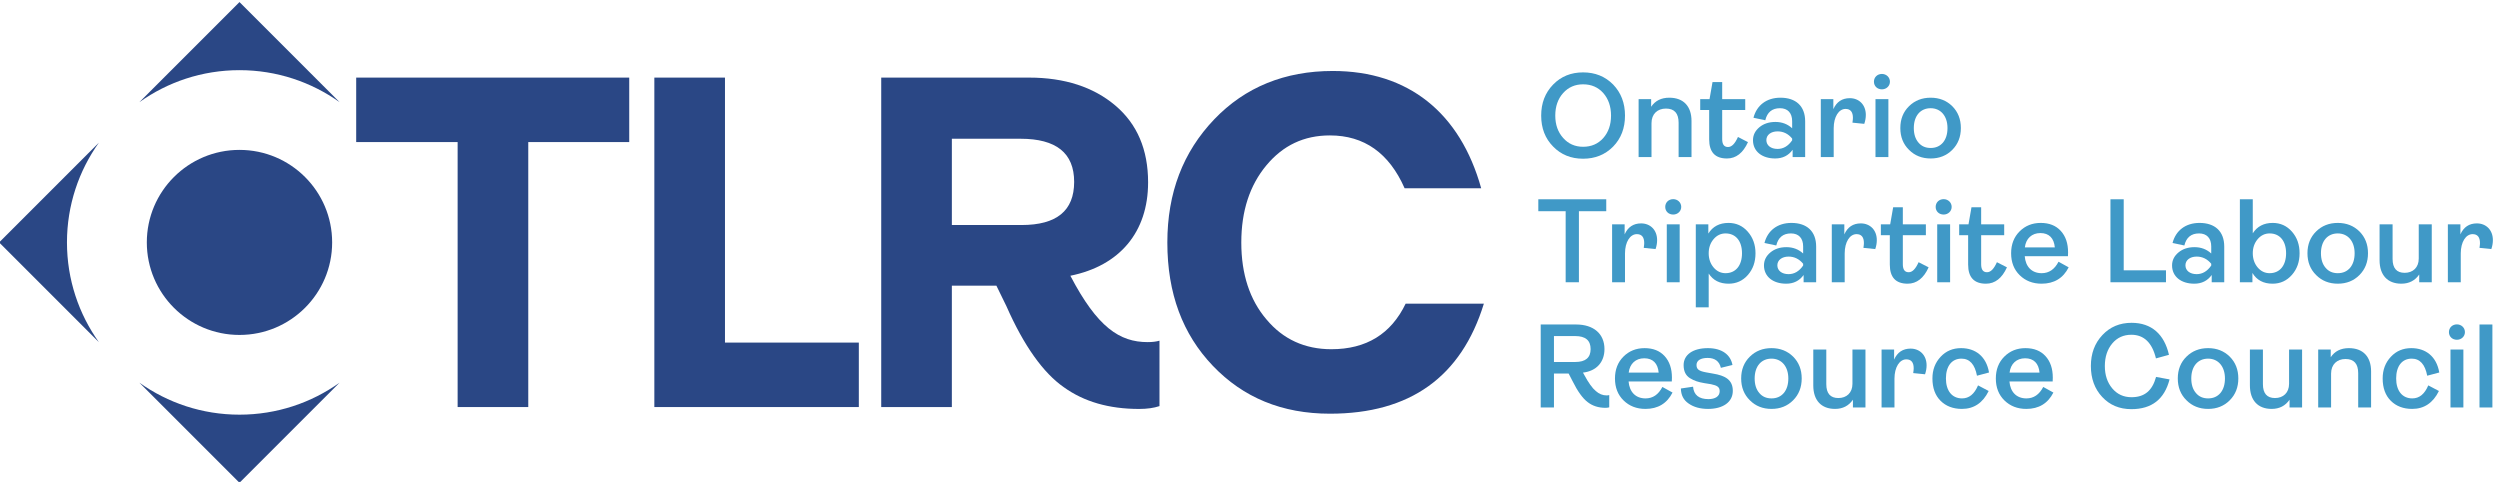
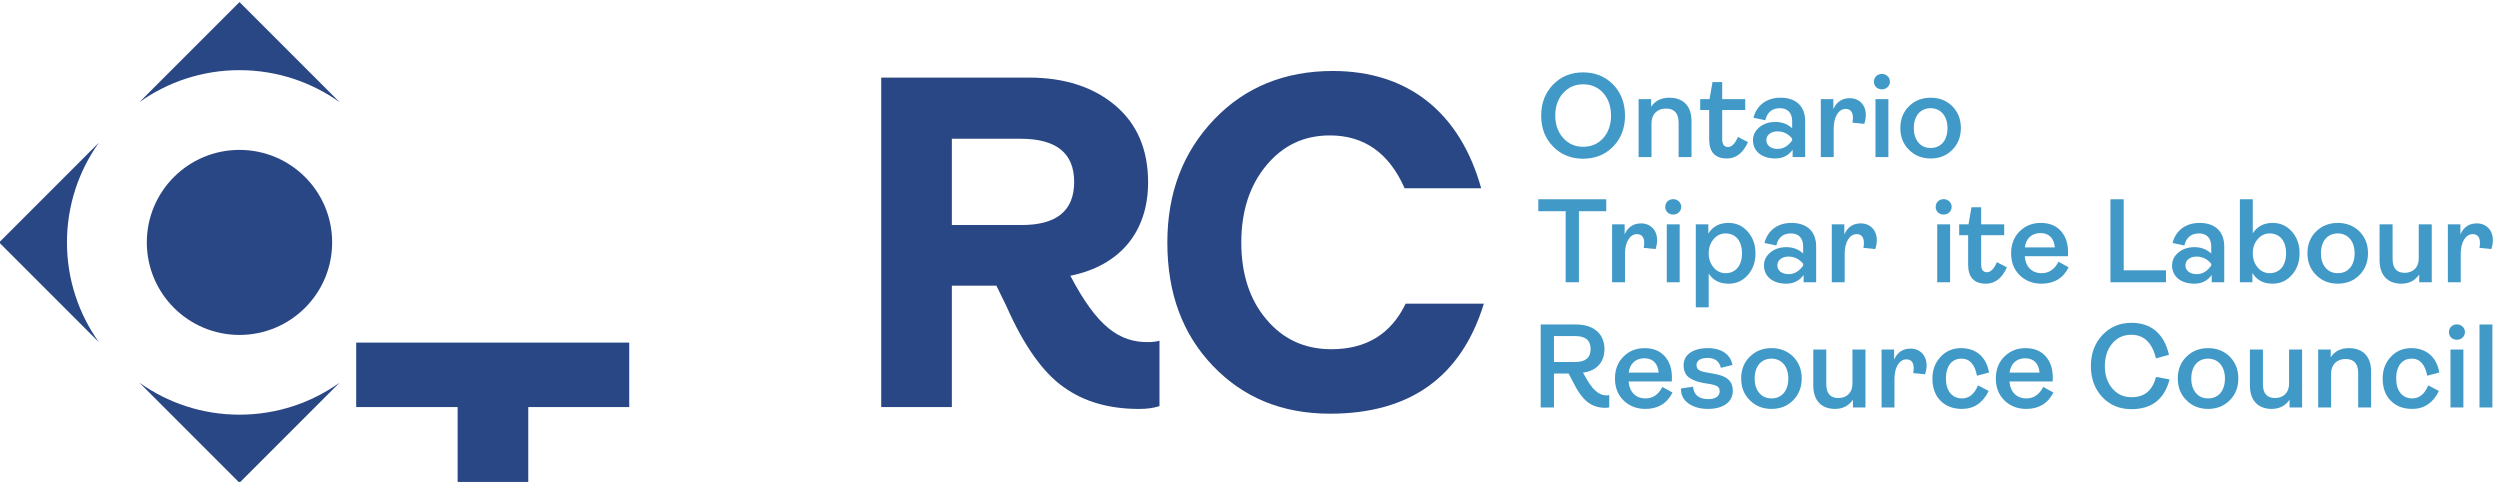
<svg xmlns="http://www.w3.org/2000/svg" version="1.1" id="svg1" width="1117.931" height="215.495" viewBox="0 0 1117.931 215.495">
  <defs id="defs1" />
  <g id="g1" transform="translate(-154.672,-154.675)">
    <g id="group-R5">
      <path id="path2" d="m 6553.48,2319 c 17.26,19.68 26.09,44.57 26.09,75.48 0,30.91 -8.83,56.2 -26.09,75.88 -17.67,19.67 -40.15,29.31 -67.86,29.31 -26.89,0 -49.37,-9.64 -67.04,-29.31 -17.66,-19.68 -26.49,-44.97 -26.49,-75.88 0,-30.51 8.83,-55.4 26.49,-75.08 17.27,-19.66 39.75,-29.7 67.04,-29.7 27.71,0 50.19,9.64 67.86,29.3 z m -67.86,-69.45 c -40.54,0 -74.26,13.65 -100.76,40.96 -26.89,27.29 -40.14,61.81 -40.14,103.97 0,42.15 13.25,76.68 40.14,104.38 26.5,27.3 60.22,40.95 100.76,40.95 40.55,0 74.28,-13.65 101.18,-40.95 26.49,-27.7 39.74,-62.23 39.74,-104.38 0,-42.16 -13.25,-76.68 -39.74,-103.97 -26.9,-27.31 -60.63,-40.96 -101.18,-40.96" style="fill:#4099c7;fill-opacity:1;fill-rule:nonzero;stroke:none" transform="matrix(0.133,0,0,-0.133,0,524.84)" />
      <path id="path3" d="m 6672.28,2255.18 v 194.7 h 42.16 v -25.69 c 13.65,20.48 34.12,30.51 61.03,30.51 47.77,0 74.67,-28.91 74.67,-78.28 v -121.24 h -43.36 v 115.21 c 0,31.72 -14.06,47.77 -42.56,47.77 -28.5,0 -48.58,-18.06 -48.58,-48.97 v -114.01 h -43.36" style="fill:#4099c7;fill-opacity:1;fill-rule:nonzero;stroke:none" transform="matrix(0.133,0,0,-0.133,0,524.84)" />
      <path id="path4" d="m 6909.53,2314.59 v 98.76 h -30.11 v 36.53 h 31.32 l 10.03,57.41 h 32.52 v -57.41 h 77.48 v -36.53 h -77.48 v -97.55 c 0,-18.07 6.43,-26.9 19.67,-26.9 12.45,0 23.29,11.24 33.33,33.72 l 33.72,-17.26 c -16.47,-36.53 -40.15,-55 -70.67,-55 -39.73,0 -59.81,21.27 -59.81,64.23" style="fill:#4099c7;fill-opacity:1;fill-rule:nonzero;stroke:none" transform="matrix(0.133,0,0,-0.133,0,524.84)" />
      <path id="path5" d="m 7188.53,2311.38 v 6.02 c -13.25,16.06 -29.7,24.09 -48.97,24.09 -22.48,0 -37.74,-12.05 -37.74,-29.3 0,-17.67 14.85,-29.72 37.74,-29.72 19.27,0 35.72,9.64 48.97,28.91 z m -131.68,0.4 c 0,17.26 7.23,31.72 21.68,43.76 14.06,11.65 32.12,17.66 53.8,17.66 22.08,0 40.95,-7.22 56.2,-21.28 v 23.7 c 0,27.69 -14.85,43.75 -40.94,43.75 -26.5,0 -42.96,-13.65 -49.39,-40.54 l -39.73,8.43 c 10.84,41.74 43.76,67.44 90.72,67.44 51.38,0 83.1,-27.7 83.1,-79.49 v -120.03 h -42.15 v 24.49 c -14.05,-19.68 -33.73,-29.31 -58.62,-29.31 -44.56,0 -74.67,24.08 -74.67,61.42" style="fill:#4099c7;fill-opacity:1;fill-rule:nonzero;stroke:none" transform="matrix(0.133,0,0,-0.133,0,524.84)" />
      <path id="path6" d="m 7284.86,2255.18 v 194.7 h 42.16 v -33.72 c 10.84,24.49 29.31,36.94 55.4,36.94 30.91,0 53.8,-22.08 53.8,-56.21 0,-9.63 -1.61,-19.67 -5.23,-30.11 l -39.74,4.01 c 1.21,8.04 1.61,13.25 1.61,16.07 0,20.06 -8.43,30.1 -24.89,30.1 -22.48,0 -39.75,-26.09 -39.75,-65.04 v -96.74 h -43.36" style="fill:#4099c7;fill-opacity:1;fill-rule:nonzero;stroke:none" transform="matrix(0.133,0,0,-0.133,0,524.84)" />
      <path id="path7" d="m 7468.72,2255.18 v 194.7 h 43.36 v -194.7 z m -5.22,253.32 c 0,14.85 11.24,26.09 26.9,26.09 14.85,0 26.9,-11.24 26.9,-26.09 0,-14.46 -12.05,-25.7 -26.9,-25.7 -15.66,0 -26.9,10.84 -26.9,25.7" style="fill:#4099c7;fill-opacity:1;fill-rule:nonzero;stroke:none" transform="matrix(0.133,0,0,-0.133,0,524.84)" />
      <path id="path8" d="m 7654.19,2285.68 c 17.26,0 30.92,6.03 41.36,18.07 10.02,12.05 15.25,28.51 15.25,48.98 0,40.55 -22.88,66.64 -56.61,66.64 -34.12,0 -56.6,-25.29 -56.6,-66.64 0,-20.47 5.21,-36.93 15.65,-48.98 10.04,-12.04 23.69,-18.07 40.95,-18.07 z m 0,-35.32 c -29.31,0 -53.39,9.63 -72.66,28.91 -19.68,19.26 -29.3,43.75 -29.3,73.46 0,29.71 9.62,54.19 29.3,73.47 19.27,18.87 43.35,28.5 72.66,28.5 29.3,0 53.4,-9.63 72.66,-28.5 19.27,-19.28 28.91,-43.76 28.91,-73.47 0,-29.71 -9.64,-54.2 -28.91,-73.46 -19.26,-19.28 -43.36,-28.91 -72.66,-28.91" style="fill:#4099c7;fill-opacity:1;fill-rule:nonzero;stroke:none" transform="matrix(0.133,0,0,-0.133,0,524.84)" />
      <path id="path9" d="m 6427.01,1834.18 v 238.87 h -91.93 v 40.14 h 228.43 v -40.14 h -91.94 v -238.87 h -44.56" style="fill:#4099c7;fill-opacity:1;fill-rule:nonzero;stroke:none" transform="matrix(0.133,0,0,-0.133,0,524.84)" />
      <path id="path10" d="m 6583.16,1834.18 v 194.71 h 42.16 v -33.72 c 10.84,24.49 29.31,36.93 55.4,36.93 30.91,0 53.8,-22.08 53.8,-56.2 0,-9.64 -1.61,-19.68 -5.22,-30.12 l -39.75,4.01 c 1.21,8.04 1.61,13.26 1.61,16.07 0,20.07 -8.43,30.11 -24.89,30.11 -22.48,0 -39.75,-26.1 -39.75,-65.04 v -96.75 h -43.36" style="fill:#4099c7;fill-opacity:1;fill-rule:nonzero;stroke:none" transform="matrix(0.133,0,0,-0.133,0,524.84)" />
      <path id="path11" d="m 6767.02,1834.18 v 194.71 h 43.36 v -194.71 z m -5.21,253.32 c 0,14.85 11.24,26.09 26.89,26.09 14.85,0 26.9,-11.24 26.9,-26.09 0,-14.45 -12.05,-25.69 -26.9,-25.69 -15.65,0 -26.89,10.84 -26.89,25.69" style="fill:#4099c7;fill-opacity:1;fill-rule:nonzero;stroke:none" transform="matrix(0.133,0,0,-0.133,0,524.84)" />
      <path id="path12" d="m 7019.93,1931.74 c 0,41.35 -21.28,66.64 -55.4,66.64 -15.66,0 -29.31,-6.43 -40.15,-19.28 -10.84,-12.84 -16.46,-28.49 -16.46,-47.36 0,-18.88 5.62,-34.93 16.46,-47.78 10.84,-12.85 24.49,-19.27 40.15,-19.27 34.12,0 55.4,25.69 55.4,67.05 z m -155.37,-181.87 v 279.02 h 42.16 v -30.91 c 14.85,23.68 37.33,35.72 67.84,35.72 25.69,0 47.37,-9.63 64.64,-29.31 17.26,-19.66 26.09,-43.76 26.09,-72.65 0,-29.31 -8.43,-53.4 -25.69,-73.07 -17.27,-19.68 -38.94,-29.3 -64.63,-29.3 -30.12,0 -52.2,11.24 -67.05,34.12 v -113.62 h -43.36" style="fill:#4099c7;fill-opacity:1;fill-rule:nonzero;stroke:none" transform="matrix(0.133,0,0,-0.133,0,524.84)" />
      <path id="path13" d="m 7225.47,1890.38 v 6.03 c -13.25,16.05 -29.71,24.09 -48.98,24.09 -22.48,0 -37.74,-12.05 -37.74,-29.31 0,-17.66 14.85,-29.72 37.74,-29.72 19.27,0 35.73,9.64 48.98,28.91 z m -131.68,0.4 c 0,17.27 7.22,31.72 21.68,43.76 14.05,11.65 32.12,17.67 53.8,17.67 22.08,0 40.94,-7.23 56.2,-21.28 v 23.69 c 0,27.69 -14.86,43.76 -40.95,43.76 -26.49,0 -42.96,-13.65 -49.38,-40.55 l -39.74,8.43 c 10.84,41.75 43.76,67.44 90.72,67.44 51.39,0 83.11,-27.69 83.11,-79.48 v -120.04 h -42.16 v 24.49 c -14.04,-19.68 -33.72,-29.3 -58.61,-29.3 -44.56,0 -74.67,24.08 -74.67,61.41" style="fill:#4099c7;fill-opacity:1;fill-rule:nonzero;stroke:none" transform="matrix(0.133,0,0,-0.133,0,524.84)" />
      <path id="path14" d="m 7321.8,1834.18 v 194.71 h 42.15 v -33.72 c 10.84,24.49 29.31,36.93 55.4,36.93 30.91,0 53.8,-22.08 53.8,-56.2 0,-9.64 -1.61,-19.68 -5.22,-30.12 l -39.75,4.01 c 1.21,8.04 1.61,13.26 1.61,16.07 0,20.07 -8.42,30.11 -24.89,30.11 -22.48,0 -39.74,-26.1 -39.74,-65.04 v -96.75 h -43.36" style="fill:#4099c7;fill-opacity:1;fill-rule:nonzero;stroke:none" transform="matrix(0.133,0,0,-0.133,0,524.84)" />
-       <path id="path15" d="m 7516.89,1893.59 v 98.76 h -30.1 v 36.54 h 31.31 l 10.03,57.41 h 32.52 v -57.41 h 77.48 v -36.54 h -77.48 v -97.55 c 0,-18.06 6.43,-26.9 19.67,-26.9 12.45,0 23.29,11.24 33.33,33.72 l 33.72,-17.25 c -16.46,-36.54 -40.14,-55 -70.66,-55 -39.74,0 -59.82,21.26 -59.82,64.22" style="fill:#4099c7;fill-opacity:1;fill-rule:nonzero;stroke:none" transform="matrix(0.133,0,0,-0.133,0,524.84)" />
      <path id="path16" d="m 7676.26,1834.18 v 194.71 h 43.36 v -194.71 z m -5.22,253.32 c 0,14.85 11.24,26.09 26.9,26.09 14.85,0 26.9,-11.24 26.9,-26.09 0,-14.45 -12.05,-25.69 -26.9,-25.69 -15.66,0 -26.9,10.84 -26.9,25.69" style="fill:#4099c7;fill-opacity:1;fill-rule:nonzero;stroke:none" transform="matrix(0.133,0,0,-0.133,0,524.84)" />
      <path id="path17" d="m 7780.22,1893.59 v 98.76 h -30.1 v 36.54 h 31.31 l 10.03,57.41 h 32.52 v -57.41 h 77.48 v -36.54 h -77.48 v -97.55 c 0,-18.06 6.43,-26.9 19.67,-26.9 12.45,0 23.29,11.24 33.33,33.72 l 33.72,-17.25 c -16.46,-36.54 -40.14,-55 -70.66,-55 -39.74,0 -59.82,21.26 -59.82,64.22" style="fill:#4099c7;fill-opacity:1;fill-rule:nonzero;stroke:none" transform="matrix(0.133,0,0,-0.133,0,524.84)" />
      <path id="path18" d="m 7970.91,1951.41 h 100.77 c -2.81,30.9 -19.28,48.17 -48.59,48.17 -28.49,0 -48.57,-18.07 -52.18,-48.17 z m 147.33,-67.04 c -18.47,-36.54 -48.97,-55 -91.13,-55 -29.71,0 -54.19,9.62 -73.47,28.49 -19.27,18.88 -28.9,43.36 -28.9,73.88 0,30.11 9.63,54.59 28.5,73.46 18.88,18.87 42.56,28.5 71.07,28.5 28.5,0 50.98,-8.83 67.44,-26.89 16.46,-18.07 24.49,-42.15 24.49,-72.27 0,-6.83 0,-10.84 -0.4,-12.84 h -145.33 c 2.81,-35.33 23.69,-57.01 57.01,-57.01 24.48,0 43.35,12.85 56.6,38.54 l 34.12,-18.86" style="fill:#4099c7;fill-opacity:1;fill-rule:nonzero;stroke:none" transform="matrix(0.133,0,0,-0.133,0,524.84)" />
      <path id="path19" d="m 8258.73,1834.18 v 279.01 h 44.56 v -238.86 h 142.12 v -40.15 h -186.68" style="fill:#4099c7;fill-opacity:1;fill-rule:nonzero;stroke:none" transform="matrix(0.133,0,0,-0.133,0,524.84)" />
      <path id="path20" d="m 8597.55,1890.38 v 6.03 c -13.25,16.05 -29.71,24.09 -48.98,24.09 -22.48,0 -37.74,-12.05 -37.74,-29.31 0,-17.66 14.85,-29.72 37.74,-29.72 19.27,0 35.73,9.64 48.98,28.91 z m -131.68,0.4 c 0,17.27 7.22,31.72 21.68,43.76 14.05,11.65 32.12,17.67 53.8,17.67 22.08,0 40.94,-7.23 56.2,-21.28 v 23.69 c 0,27.69 -14.86,43.76 -40.95,43.76 -26.49,0 -42.96,-13.65 -49.38,-40.55 l -39.74,8.43 c 10.84,41.75 43.76,67.44 90.72,67.44 51.39,0 83.11,-27.69 83.11,-79.48 v -120.04 h -42.16 v 24.49 c -14.04,-19.68 -33.72,-29.3 -58.6,-29.3 -44.57,0 -74.68,24.08 -74.68,61.41" style="fill:#4099c7;fill-opacity:1;fill-rule:nonzero;stroke:none" transform="matrix(0.133,0,0,-0.133,0,524.84)" />
      <path id="path21" d="m 8849.25,1931.74 c 0,41.35 -21.28,66.64 -55.4,66.64 -15.67,0 -29.31,-6.43 -40.15,-19.28 -10.84,-12.84 -16.46,-28.49 -16.46,-47.36 0,-18.88 5.62,-34.93 16.46,-47.78 10.84,-12.85 24.48,-19.27 40.15,-19.27 34.12,0 55.4,25.69 55.4,67.05 z m -113.22,-66.24 v -31.32 h -42.15 v 279.01 h 43.36 v -114.41 c 14.85,23.28 37.33,34.92 67.05,34.92 25.69,0 47.36,-9.63 64.62,-29.31 17.27,-19.66 25.7,-43.76 25.7,-72.65 0,-28.91 -8.43,-53 -25.7,-72.67 -17.26,-19.68 -38.93,-29.7 -65.03,-29.7 -30.91,0 -53.39,12.04 -67.85,36.13" style="fill:#4099c7;fill-opacity:1;fill-rule:nonzero;stroke:none" transform="matrix(0.133,0,0,-0.133,0,524.84)" />
      <path id="path22" d="m 9023.06,1864.69 c 17.26,0 30.91,6.02 41.35,18.06 10.03,12.05 15.26,28.51 15.26,48.99 0,40.54 -22.88,66.64 -56.61,66.64 -34.13,0 -56.61,-25.29 -56.61,-66.64 0,-20.48 5.22,-36.94 15.66,-48.99 10.04,-12.04 23.69,-18.06 40.95,-18.06 z m 0,-35.32 c -29.31,0 -53.39,9.62 -72.66,28.9 -19.68,19.27 -29.31,43.75 -29.31,73.47 0,29.71 9.63,54.19 29.31,73.46 19.27,18.87 43.35,28.5 72.66,28.5 29.3,0 53.39,-9.63 72.66,-28.5 19.27,-19.27 28.91,-43.75 28.91,-73.46 0,-29.72 -9.64,-54.2 -28.91,-73.47 -19.27,-19.28 -43.36,-28.9 -72.66,-28.9" style="fill:#4099c7;fill-opacity:1;fill-rule:nonzero;stroke:none" transform="matrix(0.133,0,0,-0.133,0,524.84)" />
      <path id="path23" d="m 9163.55,1908.05 v 120.84 h 43.76 v -116.43 c 0,-30.91 13.66,-46.56 40.55,-46.56 27.7,0 47.37,17.65 47.37,47.77 v 115.22 h 43.76 v -194.71 h -42.16 v 26.09 c -14.05,-20.47 -34.12,-30.9 -60.21,-30.9 -46.57,0 -73.07,29.3 -73.07,78.68" style="fill:#4099c7;fill-opacity:1;fill-rule:nonzero;stroke:none" transform="matrix(0.133,0,0,-0.133,0,524.84)" />
      <path id="path24" d="m 9393.16,1834.18 v 194.71 h 42.16 v -33.72 c 10.84,24.49 29.31,36.93 55.4,36.93 30.91,0 53.8,-22.08 53.8,-56.2 0,-9.64 -1.61,-19.68 -5.22,-30.12 l -39.75,4.01 c 1.21,8.04 1.61,13.26 1.61,16.07 0,20.07 -8.43,30.11 -24.89,30.11 -22.48,0 -39.75,-26.1 -39.75,-65.04 v -96.75 h -43.36" style="fill:#4099c7;fill-opacity:1;fill-rule:nonzero;stroke:none" transform="matrix(0.133,0,0,-0.133,0,524.84)" />
      <path id="path25" d="m 6387.66,1653.25 v -87.11 h 71.87 c 34.12,0 51.39,14.45 51.39,43.35 0,29.3 -17.27,43.76 -51.8,43.76 z m 185.88,-198.32 v -41.35 c -4.82,-1.2 -8.83,-1.6 -12.45,-1.6 -23.68,0 -43.76,6.41 -60.21,19.26 -16.47,12.45 -33.72,36.14 -50.99,71.06 l -12.85,24.89 h -49.38 v -114.01 h -44.56 v 279.02 h 118.83 c 59.02,0 95.55,-31.33 95.55,-82.71 0,-43.75 -26.9,-73.87 -72.26,-79.08 l 4.42,-8.03 c 14.05,-26.1 26.89,-44.16 38.53,-53.8 11.24,-10.04 23.29,-14.85 36.54,-14.85 3.61,0 6.42,0.4 8.83,1.2" style="fill:#4099c7;fill-opacity:1;fill-rule:nonzero;stroke:none" transform="matrix(0.133,0,0,-0.133,0,524.84)" />
      <path id="path26" d="m 6638.96,1530.41 h 100.78 c -2.82,30.9 -19.28,48.17 -48.59,48.17 -28.49,0 -48.57,-18.07 -52.19,-48.17 z m 147.34,-67.05 c -18.47,-36.53 -48.98,-55 -91.13,-55 -29.71,0 -54.19,9.63 -73.47,28.5 -19.27,18.88 -28.9,43.36 -28.9,73.88 0,30.1 9.63,54.59 28.5,73.46 18.87,18.87 42.56,28.5 71.06,28.5 28.5,0 50.99,-8.83 67.44,-26.89 16.47,-18.07 24.5,-42.15 24.5,-72.27 0,-6.83 0,-10.84 -0.4,-12.84 h -145.34 c 2.82,-35.33 23.69,-57.01 57.01,-57.01 24.49,0 43.35,12.85 56.61,38.54 l 34.12,-18.87" style="fill:#4099c7;fill-opacity:1;fill-rule:nonzero;stroke:none" transform="matrix(0.133,0,0,-0.133,0,524.84)" />
      <path id="path27" d="m 6840.47,1426.43 c -17.26,11.64 -25.69,28.5 -26.1,50.58 l 40.96,6.02 c 2.4,-27.7 19.67,-41.75 51.79,-41.75 22.48,0 37.73,9.23 37.73,26.5 0,14.05 -8.03,19.27 -29.3,23.68 l -22.48,3.61 c -20.88,3.62 -33.33,7.63 -47.78,16.47 -14.45,8.83 -21.68,23.28 -21.68,44.16 0,34.92 31.31,57 81.5,57 48.17,0 76.68,-22.88 82.7,-56.6 l -38.94,-9.64 c -5.22,22.08 -20.07,33.32 -44.56,33.32 -23.7,0 -37.34,-8.83 -37.34,-23.68 0,-14.86 8.43,-20.48 32.52,-24.89 l 22.48,-4.02 c 41.75,-6.82 67.04,-20.88 67.04,-58.21 0,-38.14 -33.72,-60.62 -83.1,-60.62 -26.5,0 -48.18,6.02 -65.44,18.07" style="fill:#4099c7;fill-opacity:1;fill-rule:nonzero;stroke:none" transform="matrix(0.133,0,0,-0.133,0,524.84)" />
      <path id="path28" d="m 7119.07,1443.69 c 17.27,0 30.92,6.02 41.36,18.06 10.03,12.05 15.25,28.51 15.25,48.99 0,40.54 -22.88,66.64 -56.61,66.64 -34.12,0 -56.6,-25.3 -56.6,-66.64 0,-20.48 5.21,-36.94 15.65,-48.99 10.04,-12.04 23.7,-18.06 40.95,-18.06 z m 0,-35.33 c -29.31,0 -53.39,9.63 -72.66,28.91 -19.67,19.27 -29.3,43.75 -29.3,73.47 0,29.7 9.63,54.19 29.3,73.46 19.27,18.87 43.35,28.5 72.66,28.5 29.31,0 53.4,-9.63 72.67,-28.5 19.26,-19.27 28.9,-43.76 28.9,-73.46 0,-29.72 -9.64,-54.2 -28.9,-73.47 -19.27,-19.28 -43.36,-28.91 -72.67,-28.91" style="fill:#4099c7;fill-opacity:1;fill-rule:nonzero;stroke:none" transform="matrix(0.133,0,0,-0.133,0,524.84)" />
      <path id="path29" d="m 7259.57,1487.05 v 120.84 h 43.76 v -116.43 c 0,-30.91 13.65,-46.56 40.55,-46.56 27.69,0 47.37,17.65 47.37,47.77 v 115.22 h 43.76 v -194.71 h -42.16 v 26.09 c -14.05,-20.47 -34.12,-30.91 -60.21,-30.91 -46.58,0 -73.07,29.31 -73.07,78.69" style="fill:#4099c7;fill-opacity:1;fill-rule:nonzero;stroke:none" transform="matrix(0.133,0,0,-0.133,0,524.84)" />
      <path id="path30" d="m 7489.18,1413.18 v 194.71 h 42.16 v -33.73 c 10.84,24.5 29.3,36.94 55.4,36.94 30.91,0 53.8,-22.08 53.8,-56.2 0,-9.64 -1.62,-19.68 -5.23,-30.12 l -39.74,4.01 c 1.21,8.04 1.61,13.26 1.61,16.07 0,20.07 -8.43,30.11 -24.9,30.11 -22.48,0 -39.74,-26.1 -39.74,-65.04 v -96.75 h -43.36" style="fill:#4099c7;fill-opacity:1;fill-rule:nonzero;stroke:none" transform="matrix(0.133,0,0,-0.133,0,524.84)" />
      <path id="path31" d="m 7687.48,1435.66 c -18.07,18.07 -27.3,42.96 -27.3,75.08 0,29.3 9.23,53.39 27.7,73.05 18.07,19.28 40.95,28.91 68.65,28.91 48.18,0 84.71,-27.7 93.94,-81.89 l -40.55,-10.84 c -7.23,38.13 -24.48,57.41 -52.19,57.41 -32.52,0 -52.18,-25.3 -52.18,-66.64 0,-41.36 20.47,-67.05 54.19,-67.05 23.69,0 41.35,14.45 53.79,43.76 l 35.74,-18.87 c -19.67,-40.15 -49.78,-60.22 -89.93,-60.22 -29.7,0 -53.79,9.23 -71.86,27.3" style="fill:#4099c7;fill-opacity:1;fill-rule:nonzero;stroke:none" transform="matrix(0.133,0,0,-0.133,0,524.84)" />
      <path id="path32" d="m 7919.51,1530.41 h 100.77 c -2.81,30.9 -19.28,48.17 -48.58,48.17 -28.5,0 -48.58,-18.07 -52.19,-48.17 z m 147.33,-67.05 c -18.46,-36.53 -48.97,-55 -91.12,-55 -29.72,0 -54.2,9.63 -73.48,28.5 -19.26,18.88 -28.89,43.36 -28.89,73.88 0,30.1 9.63,54.59 28.49,73.46 18.88,18.87 42.56,28.5 71.07,28.5 28.5,0 50.99,-8.83 67.44,-26.89 16.47,-18.07 24.49,-42.15 24.49,-72.27 0,-6.83 0,-10.84 -0.4,-12.84 h -145.33 c 2.81,-35.33 23.69,-57.01 57.01,-57.01 24.48,0 43.35,12.85 56.6,38.54 l 34.12,-18.87" style="fill:#4099c7;fill-opacity:1;fill-rule:nonzero;stroke:none" transform="matrix(0.133,0,0,-0.133,0,524.84)" />
      <path id="path33" d="m 8231.01,1448.51 c -25.29,26.9 -38.13,61.82 -38.13,103.98 0,42.14 12.84,76.67 38.94,104.37 25.7,27.31 58.21,40.96 97.95,40.96 67.05,0 110,-38.55 125.66,-107.6 l -43.75,-12.04 c -12.85,52.99 -40.56,79.49 -82.71,79.49 -26.09,0 -47.77,-9.64 -64.23,-29.31 -16.46,-19.67 -24.89,-44.97 -24.89,-75.87 0,-30.51 8.43,-55.41 24.89,-75.08 16.46,-19.67 38.14,-29.71 64.63,-29.71 43.36,0 69.86,21.28 82.71,68.25 l 45.36,-8.43 c -17.27,-66.64 -59.81,-99.97 -128.47,-99.97 -39.74,0 -72.66,13.66 -97.96,40.96" style="fill:#4099c7;fill-opacity:1;fill-rule:nonzero;stroke:none" transform="matrix(0.133,0,0,-0.133,0,524.84)" />
      <path id="path34" d="m 8587.08,1443.69 c 17.26,0 30.92,6.02 41.36,18.06 10.03,12.05 15.25,28.51 15.25,48.99 0,40.54 -22.88,66.64 -56.61,66.64 -34.12,0 -56.6,-25.3 -56.6,-66.64 0,-20.48 5.21,-36.94 15.65,-48.99 10.04,-12.04 23.69,-18.06 40.95,-18.06 z m 0,-35.33 c -29.31,0 -53.39,9.63 -72.66,28.91 -19.68,19.27 -29.3,43.75 -29.3,73.47 0,29.7 9.62,54.19 29.3,73.46 19.27,18.87 43.35,28.5 72.66,28.5 29.31,0 53.4,-9.63 72.66,-28.5 19.27,-19.27 28.91,-43.76 28.91,-73.46 0,-29.72 -9.64,-54.2 -28.91,-73.47 -19.26,-19.28 -43.35,-28.91 -72.66,-28.91" style="fill:#4099c7;fill-opacity:1;fill-rule:nonzero;stroke:none" transform="matrix(0.133,0,0,-0.133,0,524.84)" />
      <path id="path35" d="m 8727.58,1487.05 v 120.84 h 43.76 v -116.43 c 0,-30.91 13.65,-46.56 40.54,-46.56 27.7,0 47.38,17.65 47.38,47.77 v 115.22 h 43.76 v -194.71 h -42.16 v 26.09 c -14.05,-20.47 -34.12,-30.91 -60.22,-30.91 -46.57,0 -73.06,29.31 -73.06,78.69" style="fill:#4099c7;fill-opacity:1;fill-rule:nonzero;stroke:none" transform="matrix(0.133,0,0,-0.133,0,524.84)" />
      <path id="path36" d="m 8957.19,1413.18 v 194.71 h 42.15 v -25.7 c 13.66,20.48 34.13,30.51 61.03,30.51 47.77,0 74.67,-28.91 74.67,-78.28 v -121.24 h -43.36 v 115.21 c 0,31.72 -14.05,47.78 -42.56,47.78 -28.5,0 -48.57,-18.07 -48.57,-48.98 v -114.01 h -43.36" style="fill:#4099c7;fill-opacity:1;fill-rule:nonzero;stroke:none" transform="matrix(0.133,0,0,-0.133,0,524.84)" />
      <path id="path37" d="m 9201.27,1435.66 c -18.07,18.07 -27.3,42.96 -27.3,75.08 0,29.3 9.23,53.39 27.7,73.05 18.07,19.28 40.95,28.91 68.65,28.91 48.17,0 84.71,-27.7 93.94,-81.89 l -40.55,-10.84 c -7.23,38.13 -24.48,57.41 -52.19,57.41 -32.52,0 -52.19,-25.3 -52.19,-66.64 0,-41.36 20.48,-67.05 54.2,-67.05 23.69,0 41.35,14.45 53.79,43.76 l 35.74,-18.87 c -19.67,-40.15 -49.78,-60.22 -89.93,-60.22 -29.7,0 -53.8,9.23 -71.86,27.3" style="fill:#4099c7;fill-opacity:1;fill-rule:nonzero;stroke:none" transform="matrix(0.133,0,0,-0.133,0,524.84)" />
      <path id="path38" d="m 9401.97,1413.18 v 194.71 h 43.36 v -194.71 z m -5.21,253.32 c 0,14.86 11.24,26.1 26.89,26.1 14.85,0 26.91,-11.24 26.91,-26.1 0,-14.45 -12.06,-25.69 -26.91,-25.69 -15.65,0 -26.89,10.84 -26.89,25.69" style="fill:#4099c7;fill-opacity:1;fill-rule:nonzero;stroke:none" transform="matrix(0.133,0,0,-0.133,0,524.84)" />
      <path id="path39" d="m 9499.52,1413.18 v 279.02 h 43.36 v -279.02 h -43.36" style="fill:#4099c7;fill-opacity:1;fill-rule:nonzero;stroke:none" transform="matrix(0.133,0,0,-0.133,0,524.84)" />
      <path id="path40" d="m 1656.59,1968.14 c 0,-171.81 139.49,-311.08 311.55,-311.08 172.07,0 311.55,139.27 311.55,311.08 0,171.8 -139.48,311.08 -311.55,311.08 -172.06,0 -311.55,-139.28 -311.55,-311.08" style="fill:#2a4785;fill-opacity:1;fill-rule:nonzero;stroke:none" transform="matrix(0.133,0,0,-0.133,0,524.84)" />
      <path id="path41" d="m 1968.14,2547.29 c 125.55,0 241.68,-39.96 336.61,-107.65 l -336.61,336.6 -336.6,-336.6 c 94.93,67.69 211.06,107.65 336.6,107.65" style="fill:#2a4785;fill-opacity:1;fill-rule:nonzero;stroke:none" transform="matrix(0.133,0,0,-0.133,0,524.84)" />
      <path id="path42" d="m 1968.14,1388.99 c -125.54,0 -241.67,39.96 -336.6,107.65 l 336.6,-336.61 336.61,336.61 c -94.93,-67.69 -211.06,-107.65 -336.61,-107.65" style="fill:#2a4785;fill-opacity:1;fill-rule:nonzero;stroke:none" transform="matrix(0.133,0,0,-0.133,0,524.84)" />
      <path id="path43" d="m 1388.12,1968.14 c 0,125.04 39.83,240.73 107.31,335.39 l -335.39,-335.39 335.39,-335.4 c -67.48,94.66 -107.31,210.35 -107.31,335.4" style="fill:#2a4785;fill-opacity:1;fill-rule:nonzero;stroke:none" transform="matrix(0.133,0,0,-0.133,0,524.84)" />
-       <path id="path44" d="m 2701.61,1414.61 v 890.92 h -341.06 v 216.76 h 918.01 v -216.76 h -339.47 v -890.92 h -237.48" style="fill:#2a4785;fill-opacity:1;fill-rule:nonzero;stroke:none" transform="matrix(0.133,0,0,-0.133,0,524.84)" />
-       <path id="path45" d="m 3362.99,1414.61 v 1107.68 h 237.48 v -890.93 h 450.03 v -216.75 h -687.51" style="fill:#2a4785;fill-opacity:1;fill-rule:nonzero;stroke:none" transform="matrix(0.133,0,0,-0.133,0,524.84)" />
+       <path id="path44" d="m 2701.61,1414.61 h -341.06 v 216.76 h 918.01 v -216.76 h -339.47 v -890.92 h -237.48" style="fill:#2a4785;fill-opacity:1;fill-rule:nonzero;stroke:none" transform="matrix(0.133,0,0,-0.133,0,524.84)" />
      <path id="path46" d="m 4363.29,2316.69 v -290.07 h 234.28 c 117.94,0 176.91,47.81 176.91,145.03 0,97.23 -60.57,145.04 -180.1,145.04 z m 698.07,-678.95 V 1417.8 c -19.12,-6.37 -41.45,-9.56 -68.54,-9.56 -100.41,0 -184.87,23.9 -253.41,73.31 -68.53,47.81 -133.87,138.66 -192.84,272.54 l -33.47,68.53 h -149.81 v -408.01 h -237.48 v 1107.68 h 497.26 c 119.53,0 216.75,-31.88 290.07,-94.04 73.31,-62.15 109.96,-148.22 109.96,-258.19 0,-167.35 -95.62,-280.51 -261.38,-313.97 90.85,-173.73 165.76,-223.13 259.79,-223.13 15.94,0 28.69,1.59 39.85,4.78" style="fill:#2a4785;fill-opacity:1;fill-rule:nonzero;stroke:none" transform="matrix(0.133,0,0,-0.133,0,524.84)" />
      <path id="path47" d="m 5889.04,1762.28 c -48.98,-101.93 -132.27,-153.23 -249.76,-153.23 -89.24,0 -162.61,33.43 -218.43,100.39 -55.71,65.42 -84.39,151.47 -84.39,258.25 0,106.79 28.68,192.84 84.39,259.69 55.82,66.96 125.99,100.5 213.58,100.5 115.06,0 199.01,-59.24 251.08,-177.61 h 257.48 c -70.49,252.96 -244.13,394.28 -498.96,394.28 -160.96,0 -294.88,-54.17 -398.47,-162.5 -105.14,-109.99 -157.76,-247 -157.76,-414.36 0,-170.55 50.97,-307.67 153.01,-414.46 102.05,-106.79 232.66,-160.96 393.62,-160.96 269.62,0 441.82,123.78 517.61,370.01 h -263" style="fill:#2a4785;fill-opacity:1;fill-rule:nonzero;stroke:none" transform="matrix(0.133,0,0,-0.133,0,524.84)" />
    </g>
  </g>
</svg>